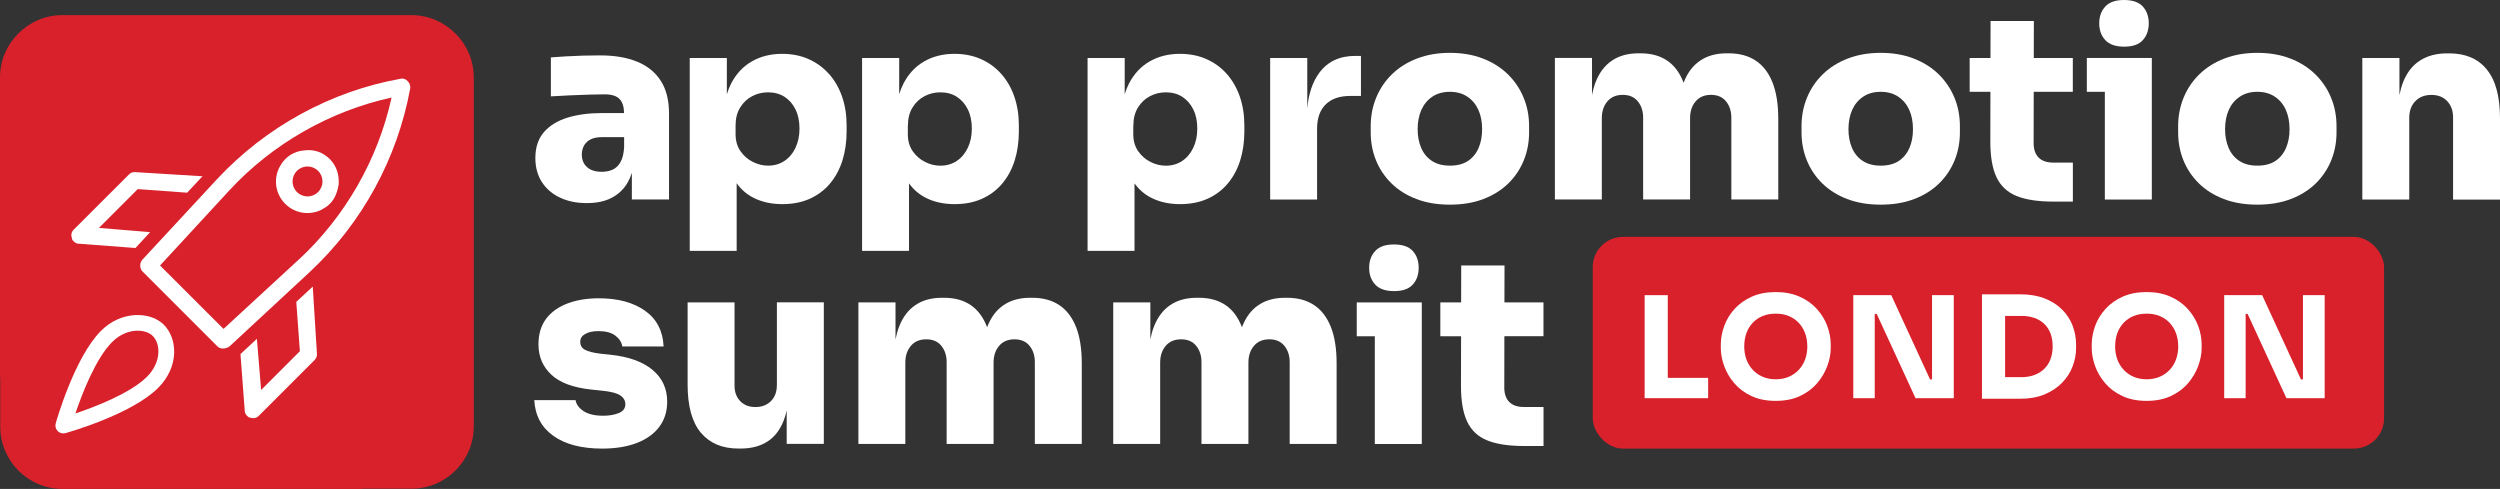
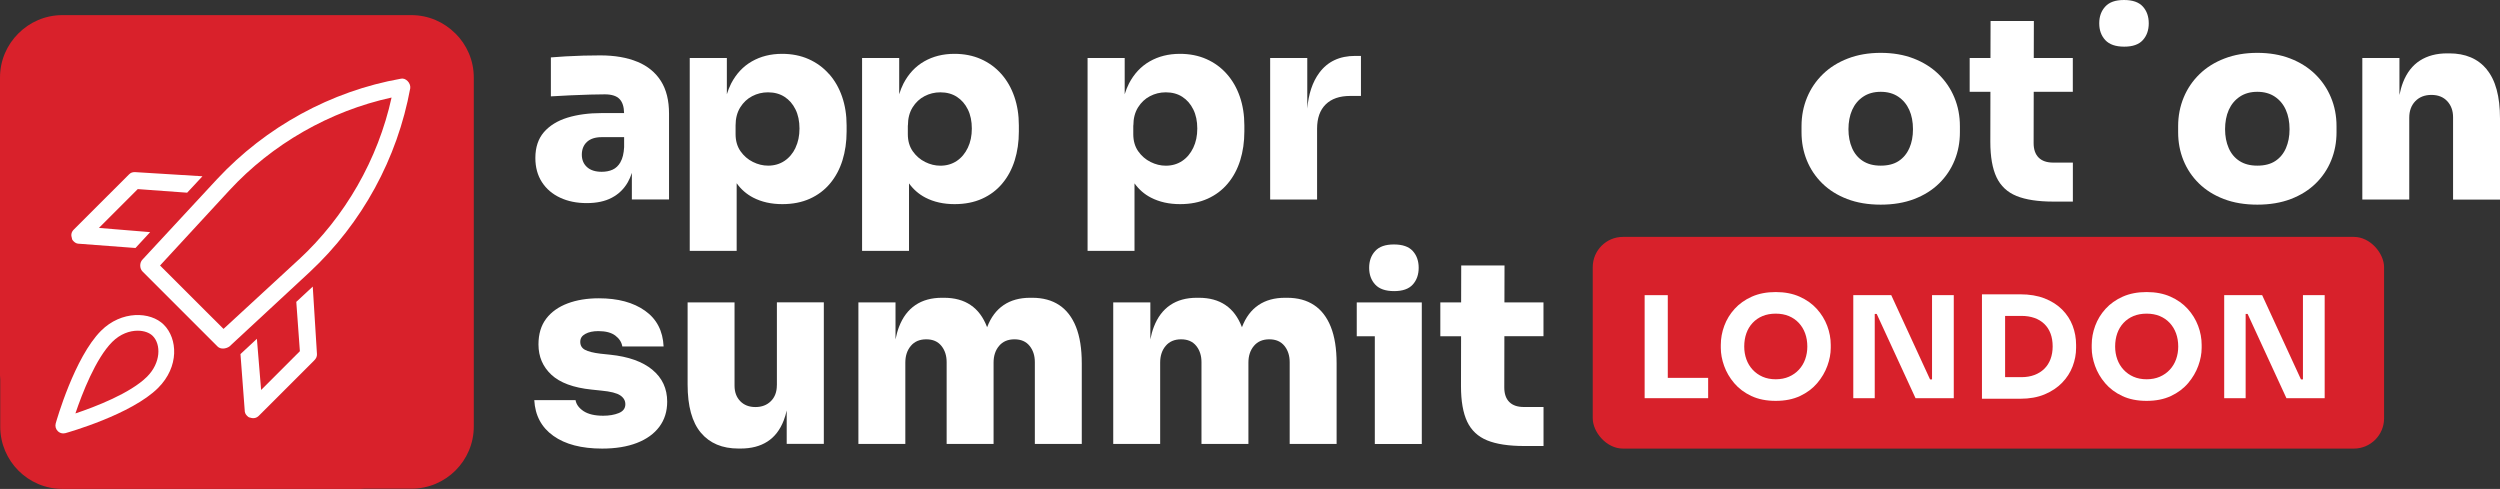
<svg xmlns="http://www.w3.org/2000/svg" width="496px" height="97px" viewBox="0 0 496 97" version="1.1">
  <rect x="0" y="0" width="496" height="97" fill="#333333" stroke="none" />
  <title>Group 2</title>
  <g id="Components" stroke="none" stroke-width="1" fill="none" fill-rule="evenodd">
    <g id="Logos" transform="translate(-34, -346)">
      <g id="Group-2" transform="translate(34, 346)">
        <g id="aps-logo" fill-rule="nonzero">
          <g id="Group" transform="translate(106, 0)" fill="#FFFFFF">
            <path d="M20.465,12.265 C18.435,11.417 15.974,10.989 13.073,10.989 C12.053,10.989 10.93,11.007 9.723,11.035 C8.515,11.073 7.346,11.119 6.213,11.184 C5.091,11.25 4.117,11.324 3.294,11.389 L3.294,19.119 C4.454,19.053 5.736,18.988 7.131,18.914 C8.534,18.849 9.863,18.793 11.126,18.765 C12.39,18.728 13.344,18.718 13.99,18.718 C15.356,18.718 16.339,19.035 16.928,19.659 C17.508,20.273 17.798,21.195 17.817,22.434 L13.372,22.434 C10.817,22.434 8.544,22.741 6.569,23.347 C4.595,23.961 3.041,24.92 1.909,26.224 C0.786,27.528 0.215,29.232 0.215,31.337 C0.215,33.199 0.655,34.801 1.525,36.142 C2.396,37.483 3.593,38.507 5.137,39.224 C6.672,39.942 8.431,40.295 10.406,40.295 C12.38,40.295 14.046,39.942 15.393,39.224 C16.741,38.517 17.798,37.483 18.566,36.142 C18.884,35.583 19.146,34.959 19.361,34.298 L19.361,39.578 L26.735,39.578 L26.735,22.536 C26.735,19.929 26.202,17.768 25.125,16.073 C24.049,14.379 22.496,13.103 20.465,12.255 L20.465,12.265 Z M17.115,32.156 C16.703,32.873 16.189,33.367 15.552,33.656 C14.916,33.944 14.196,34.084 13.372,34.084 C12.109,34.084 11.136,33.767 10.453,33.143 C9.769,32.519 9.433,31.691 9.433,30.676 C9.433,29.66 9.769,28.785 10.453,28.152 C11.136,27.528 12.109,27.211 13.372,27.211 L17.826,27.211 L17.826,29.195 C17.761,30.452 17.518,31.439 17.106,32.147 L17.115,32.156 Z" id="Shape" />
            <path d="M58.467,14.677 C57.344,13.401 55.996,12.423 54.424,11.724 C52.852,11.026 51.093,10.681 49.156,10.681 C46.901,10.681 44.908,11.184 43.167,12.181 C41.426,13.177 40.051,14.649 39.05,16.586 C38.713,17.238 38.441,17.955 38.207,18.7 L38.207,11.501 L30.843,11.501 L30.843,49.766 L40.154,49.766 L40.154,36.356 C41.033,37.576 42.119,38.526 43.429,39.206 C45.104,40.072 47.032,40.5 49.212,40.5 C51.261,40.5 53.077,40.146 54.668,39.429 C56.258,38.712 57.597,37.706 58.682,36.403 C59.777,35.099 60.591,33.572 61.143,31.821 C61.686,30.07 61.967,28.17 61.967,26.094 L61.967,24.874 C61.967,22.806 61.667,20.907 61.068,19.175 C60.469,17.442 59.608,15.943 58.485,14.677 L58.467,14.677 Z M51.842,29.307 C51.308,30.424 50.578,31.299 49.642,31.923 C48.707,32.547 47.621,32.864 46.395,32.864 C45.366,32.864 44.365,32.622 43.373,32.128 C42.381,31.635 41.567,30.927 40.912,29.996 C40.266,29.064 39.939,27.938 39.939,26.615 L39.939,24.883 C39.939,23.486 40.247,22.304 40.856,21.316 C41.473,20.329 42.259,19.584 43.232,19.081 C44.206,18.569 45.254,18.318 46.377,18.318 C47.64,18.318 48.725,18.616 49.652,19.212 C50.578,19.808 51.299,20.637 51.823,21.708 C52.356,22.778 52.618,24.045 52.618,25.498 C52.618,26.951 52.356,28.198 51.823,29.316 L51.842,29.307 Z" id="Shape" />
            <path d="M74.328,36.356 C75.208,37.576 76.293,38.526 77.603,39.206 C79.278,40.072 81.206,40.5 83.386,40.5 C85.436,40.5 87.251,40.146 88.842,39.429 C90.433,38.712 91.771,37.706 92.856,36.403 C93.951,35.099 94.765,33.572 95.317,31.821 C95.86,30.07 96.141,28.17 96.141,26.094 L96.141,24.874 C96.141,22.806 95.841,20.907 95.242,19.175 C94.644,17.442 93.783,15.943 92.66,14.677 C91.537,13.401 90.189,12.423 88.617,11.724 C87.045,11.026 85.286,10.681 83.349,10.681 C81.094,10.681 79.1,11.184 77.36,12.181 C75.619,13.177 74.244,14.649 73.243,16.586 C72.906,17.238 72.634,17.955 72.4,18.7 L72.4,11.501 L65.036,11.501 L65.036,49.766 L74.347,49.766 L74.347,36.356 L74.328,36.356 Z M74.132,24.883 C74.132,23.486 74.44,22.304 75.049,21.316 C75.666,20.329 76.452,19.584 77.425,19.081 C78.399,18.569 79.447,18.318 80.57,18.318 C81.833,18.318 82.918,18.616 83.845,19.212 C84.762,19.808 85.492,20.637 86.016,21.708 C86.549,22.778 86.811,24.045 86.811,25.498 C86.811,26.951 86.549,28.198 86.016,29.316 C85.482,30.433 84.753,31.309 83.817,31.933 C82.881,32.557 81.795,32.873 80.57,32.873 C79.54,32.873 78.539,32.631 77.547,32.138 C76.555,31.644 75.741,30.936 75.086,30.005 C74.44,29.074 74.113,27.947 74.113,26.625 L74.113,24.892 L74.132,24.883 Z" id="Shape" />
            <path d="M119.067,36.356 C119.947,37.576 121.032,38.535 122.342,39.206 C124.017,40.072 125.945,40.5 128.125,40.5 C130.175,40.5 131.99,40.146 133.581,39.429 C135.172,38.712 136.51,37.706 137.595,36.403 C138.69,35.099 139.504,33.572 140.056,31.821 C140.599,30.07 140.88,28.17 140.88,26.094 L140.88,24.874 C140.88,22.806 140.58,20.907 139.982,19.175 C139.383,17.442 138.522,15.943 137.399,14.677 C136.276,13.401 134.928,12.423 133.356,11.724 C131.784,11.026 130.025,10.681 128.088,10.681 C125.833,10.681 123.84,11.184 122.099,12.181 C120.358,13.177 118.983,14.649 117.982,16.586 C117.645,17.238 117.373,17.955 117.139,18.7 L117.139,11.501 L109.775,11.501 L109.775,49.766 L119.086,49.766 L119.086,36.356 L119.067,36.356 Z M118.861,24.883 C118.861,23.486 119.17,22.304 119.778,21.316 C120.396,20.329 121.182,19.584 122.155,19.081 C123.128,18.569 124.176,18.318 125.299,18.318 C126.563,18.318 127.657,18.616 128.575,19.212 C129.492,19.808 130.221,20.637 130.745,21.708 C131.279,22.778 131.541,24.045 131.541,25.498 C131.541,26.951 131.279,28.198 130.745,29.316 C130.212,30.433 129.482,31.309 128.546,31.933 C127.611,32.557 126.525,32.873 125.299,32.873 C124.27,32.873 123.269,32.631 122.277,32.138 C121.285,31.644 120.471,30.936 119.816,30.005 C119.17,29.074 118.843,27.947 118.843,26.625 L118.843,24.892 L118.861,24.883 Z" id="Shape" />
            <path d="M164.003,11.091 L162.88,11.091 C159.773,11.091 157.396,12.209 155.74,14.453 C154.402,16.26 153.616,18.634 153.363,21.54 L153.363,11.501 L145.999,11.501 L145.999,39.588 L155.309,39.588 L155.309,25.544 C155.309,23.44 155.88,21.829 157.022,20.711 C158.163,19.594 159.773,19.035 161.86,19.035 L164.012,19.035 L164.012,11.101 L164.003,11.091 Z" id="Path" />
-             <path d="M170.066,36.384 C171.414,37.706 173.061,38.74 175.007,39.485 C176.954,40.23 179.171,40.603 181.661,40.603 C184.15,40.603 186.368,40.23 188.314,39.485 C190.26,38.74 191.907,37.706 193.255,36.384 C194.602,35.062 195.622,33.534 196.324,31.802 C197.026,30.07 197.372,28.226 197.372,26.252 L197.372,25.032 C197.372,23.002 197.007,21.102 196.268,19.333 C195.538,17.573 194.481,16.027 193.124,14.705 C191.758,13.382 190.111,12.348 188.183,11.603 C186.255,10.858 184.075,10.486 181.661,10.486 C179.246,10.486 177.103,10.858 175.157,11.603 C173.211,12.348 171.554,13.382 170.197,14.705 C168.831,16.027 167.783,17.573 167.053,19.333 C166.323,21.093 165.949,22.993 165.949,25.032 L165.949,26.252 C165.949,28.217 166.295,30.07 166.997,31.802 C167.699,33.534 168.719,35.062 170.066,36.384 L170.066,36.384 Z M175.999,21.801 C176.495,20.702 177.216,19.826 178.17,19.184 C179.125,18.541 180.285,18.215 181.651,18.215 C183.017,18.215 184.178,18.541 185.132,19.184 C186.087,19.826 186.817,20.702 187.313,21.801 C187.809,22.9 188.052,24.185 188.052,25.637 C188.052,27.09 187.818,28.273 187.341,29.381 C186.863,30.48 186.152,31.337 185.217,31.951 C184.281,32.566 183.092,32.864 181.661,32.864 C180.229,32.864 179.087,32.557 178.133,31.951 C177.178,31.337 176.458,30.48 175.981,29.381 C175.503,28.282 175.26,27.034 175.26,25.637 C175.26,24.241 175.503,22.9 175.999,21.801 L175.999,21.801 Z" id="Shape" />
-             <path d="M242.336,12.032 C240.885,11.063 239.098,10.579 236.983,10.579 L236.571,10.579 C234.485,10.579 232.735,11.063 231.303,12.032 C229.871,13 228.786,14.444 228.056,16.353 C228.056,16.381 228.037,16.399 228.028,16.427 C228.028,16.399 228.009,16.381 228,16.353 C227.261,14.434 226.194,12.991 224.771,12.032 C223.358,11.063 221.59,10.579 219.475,10.579 L219.063,10.579 C216.977,10.579 215.227,11.063 213.795,12.032 C212.363,13 211.278,14.444 210.548,16.353 C210.258,17.107 210.033,17.936 209.855,18.839 L209.855,11.492 L202.491,11.492 L202.491,39.578 L211.802,39.578 L211.802,23.449 C211.802,22.089 212.167,20.981 212.906,20.115 C213.636,19.249 214.656,18.821 215.957,18.821 C217.257,18.821 218.249,19.249 218.951,20.115 C219.653,20.981 219.999,22.061 219.999,23.347 L219.999,39.578 L229.31,39.578 L229.31,23.449 C229.31,22.089 229.675,20.981 230.414,20.115 C231.144,19.249 232.164,18.821 233.455,18.821 C234.747,18.821 235.748,19.249 236.45,20.115 C237.152,20.981 237.498,22.061 237.498,23.347 L237.498,39.578 L246.809,39.578 L246.809,23.598 C246.809,20.683 246.425,18.262 245.658,16.344 C244.89,14.425 243.777,12.982 242.326,12.022 L242.336,12.032 Z" id="Path" />
            <path d="M278.597,14.705 C277.231,13.382 275.584,12.348 273.656,11.603 C271.728,10.858 269.548,10.486 267.134,10.486 C264.719,10.486 262.576,10.858 260.63,11.603 C258.684,12.348 257.027,13.382 255.671,14.705 C254.304,16.027 253.256,17.573 252.526,19.333 C251.796,21.093 251.422,22.993 251.422,25.032 L251.422,26.252 C251.422,28.217 251.768,30.07 252.47,31.802 C253.172,33.534 254.192,35.062 255.54,36.384 C256.887,37.706 258.534,38.74 260.48,39.485 C262.427,40.23 264.645,40.603 267.134,40.603 C269.623,40.603 271.841,40.23 273.787,39.485 C275.733,38.74 277.38,37.706 278.728,36.384 C280.075,35.062 281.095,33.534 281.797,31.802 C282.499,30.07 282.845,28.226 282.845,26.252 L282.845,25.032 C282.845,23.002 282.48,21.102 281.741,19.333 C281.011,17.573 279.954,16.027 278.597,14.705 L278.597,14.705 Z M272.814,29.381 C272.337,30.48 271.625,31.337 270.69,31.951 C269.754,32.566 268.565,32.864 267.134,32.864 C265.702,32.864 264.56,32.557 263.606,31.951 C262.651,31.337 261.931,30.48 261.454,29.381 C260.976,28.282 260.733,27.034 260.733,25.637 C260.733,24.241 260.976,22.9 261.472,21.801 C261.968,20.702 262.689,19.826 263.653,19.184 C264.607,18.541 265.767,18.215 267.134,18.215 C268.5,18.215 269.66,18.541 270.615,19.184 C271.569,19.826 272.299,20.702 272.795,21.801 C273.291,22.9 273.534,24.185 273.534,25.637 C273.534,27.09 273.3,28.273 272.823,29.381 L272.814,29.381 Z" id="Shape" />
            <path d="M297.527,4.172 L288.928,4.172 L288.909,11.501 L284.782,11.501 L284.782,18.215 L288.9,18.215 L288.881,28.143 C288.881,31.095 289.293,33.432 290.107,35.164 C290.93,36.896 292.25,38.135 294.074,38.88 C295.899,39.625 298.351,39.997 301.42,39.997 L305.257,39.997 L305.257,32.259 L301.364,32.259 C300.101,32.259 299.137,31.933 298.473,31.272 C297.808,30.61 297.471,29.651 297.471,28.394 L297.49,18.215 L305.247,18.215 L305.247,11.501 L297.499,11.501 L297.518,4.172 L297.527,4.172 Z" id="Path" />
-             <polygon id="Path" points="308.027 11.501 308.027 18.215 311.601 18.215 311.601 39.588 320.922 39.588 320.922 18.215 320.922 11.501 311.601 11.501" />
            <path d="M315.447,9.257 C317.122,9.257 318.348,8.828 319.134,7.962 C319.92,7.096 320.313,5.988 320.313,4.628 C320.313,3.269 319.92,2.161 319.134,1.294 C318.348,0.428 317.104,0 315.401,0 C313.697,0 312.49,0.428 311.695,1.294 C310.89,2.161 310.488,3.269 310.488,4.628 C310.488,5.988 310.89,7.096 311.695,7.962 C312.5,8.828 313.754,9.257 315.457,9.257 L315.447,9.257 Z" id="Path" />
            <path d="M353.318,14.705 C351.952,13.382 350.305,12.348 348.377,11.603 C346.449,10.858 344.269,10.486 341.855,10.486 C339.44,10.486 337.298,10.858 335.351,11.603 C333.405,12.348 331.748,13.382 330.392,14.705 C329.025,16.027 327.977,17.573 327.247,19.333 C326.518,21.093 326.143,22.993 326.143,25.032 L326.143,26.252 C326.143,28.217 326.489,30.07 327.191,31.802 C327.893,33.534 328.913,35.062 330.261,36.384 C331.608,37.706 333.255,38.74 335.201,39.485 C337.148,40.23 339.366,40.603 341.855,40.603 C344.344,40.603 346.562,40.23 348.508,39.485 C350.454,38.74 352.101,37.706 353.449,36.384 C354.796,35.062 355.816,33.534 356.518,31.802 C357.22,30.07 357.566,28.226 357.566,26.252 L357.566,25.032 C357.566,23.002 357.201,21.102 356.462,19.333 C355.732,17.573 354.675,16.027 353.318,14.705 L353.318,14.705 Z M347.535,29.381 C347.058,30.48 346.346,31.337 345.411,31.951 C344.475,32.566 343.286,32.864 341.855,32.864 C340.423,32.864 339.281,32.557 338.327,31.951 C337.372,31.337 336.652,30.48 336.175,29.381 C335.697,28.282 335.454,27.034 335.454,25.637 C335.454,24.241 335.697,22.9 336.193,21.801 C336.689,20.702 337.41,19.826 338.374,19.184 C339.328,18.541 340.489,18.215 341.855,18.215 C343.221,18.215 344.381,18.541 345.336,19.184 C346.29,19.826 347.02,20.702 347.507,21.801 C348.003,22.9 348.246,24.185 348.246,25.637 C348.246,27.09 348.003,28.273 347.535,29.381 L347.535,29.381 Z" id="Shape" />
            <path d="M387.38,13.764 C385.621,11.641 383.141,10.588 379.931,10.588 L379.519,10.588 C377.405,10.588 375.608,11.063 374.12,12.013 C372.642,12.963 371.519,14.397 370.77,16.316 C370.471,17.079 370.237,17.927 370.049,18.849 L370.049,11.501 L362.685,11.501 L362.685,39.588 L371.996,39.588 L371.996,23.356 C371.996,21.996 372.398,20.907 373.194,20.078 C373.998,19.249 375.065,18.83 376.394,18.83 C377.723,18.83 378.771,19.249 379.538,20.078 C380.305,20.907 380.689,21.968 380.689,23.263 L380.689,39.597 L390,39.597 L390,23.514 C390,19.137 389.12,15.887 387.361,13.773 L387.38,13.764 Z" id="Path" />
            <path d="M23.432,73.355 C21.467,71.744 18.678,70.747 15.066,70.375 L13.119,70.17 C11.716,70.002 10.705,69.742 10.069,69.406 C9.442,69.071 9.124,68.54 9.124,67.823 C9.124,67.106 9.451,66.622 10.125,66.249 C10.789,65.877 11.65,65.691 12.708,65.691 C14.177,65.691 15.3,65.989 16.086,66.585 C16.872,67.181 17.33,67.898 17.471,68.745 L25.659,68.745 C25.518,65.663 24.293,63.288 21.972,61.649 C19.651,60.001 16.601,59.181 12.811,59.181 C10.49,59.181 8.422,59.516 6.616,60.196 C4.81,60.876 3.387,61.882 2.367,63.223 C1.348,64.564 0.833,66.268 0.833,68.335 C0.833,70.747 1.684,72.75 3.387,74.342 C5.091,75.934 7.758,76.922 11.37,77.294 L13.316,77.499 C15.122,77.667 16.367,77.983 17.05,78.44 C17.733,78.896 18.07,79.483 18.07,80.2 C18.07,81.01 17.639,81.597 16.769,81.95 C15.899,82.304 14.869,82.481 13.672,82.481 C11.997,82.481 10.705,82.174 9.779,81.569 C8.862,80.954 8.328,80.228 8.188,79.38 L0,79.38 C0.168,82.435 1.432,84.8 3.79,86.476 C6.139,88.153 9.367,89 13.466,89 C16.123,89 18.425,88.627 20.353,87.882 C22.281,87.137 23.769,86.067 24.807,84.679 C25.846,83.291 26.37,81.624 26.37,79.697 C26.37,77.089 25.387,74.975 23.432,73.364 L23.432,73.355 Z" id="Path" />
            <path d="M48.127,76.428 C48.127,77.75 47.734,78.803 46.947,79.585 C46.161,80.367 45.141,80.758 43.878,80.758 C42.615,80.758 41.614,80.367 40.856,79.585 C40.107,78.803 39.733,77.788 39.733,76.531 L39.733,59.991 L30.422,59.991 L30.422,76.27 C30.422,80.581 31.301,83.776 33.061,85.862 C34.82,87.948 37.3,88.991 40.509,88.991 L40.921,88.991 C43.036,88.991 44.814,88.534 46.246,87.612 C47.677,86.7 48.763,85.294 49.493,83.412 C49.727,82.807 49.923,82.146 50.082,81.438 L50.082,88.069 L57.447,88.069 L57.447,59.982 L48.136,59.982 L48.136,76.419 L48.127,76.428 Z" id="Path" />
            <path d="M104.151,60.532 C102.701,59.563 100.913,59.079 98.798,59.079 L98.387,59.079 C96.3,59.079 94.55,59.563 93.118,60.532 C91.687,61.5 90.601,62.943 89.871,64.853 C89.871,64.881 89.852,64.899 89.843,64.927 C89.843,64.899 89.824,64.881 89.815,64.853 C89.076,62.934 88.009,61.491 86.587,60.532 C85.174,59.563 83.405,59.079 81.29,59.079 L80.878,59.079 C78.792,59.079 77.042,59.563 75.61,60.532 C74.178,61.5 73.093,62.943 72.363,64.853 C72.073,65.607 71.848,66.436 71.67,67.339 L71.67,59.991 L64.306,59.991 L64.306,88.078 L73.617,88.078 L73.617,71.949 C73.617,70.589 73.982,69.481 74.721,68.615 C75.451,67.749 76.471,67.32 77.772,67.32 C79.072,67.32 80.064,67.749 80.766,68.615 C81.468,69.481 81.814,70.561 81.814,71.846 L81.814,88.078 L91.125,88.078 L91.125,71.949 C91.125,70.589 91.49,69.481 92.229,68.615 C92.959,67.749 93.979,67.32 95.271,67.32 C96.562,67.32 97.563,67.749 98.265,68.615 C98.967,69.481 99.313,70.561 99.313,71.846 L99.313,88.078 L108.624,88.078 L108.624,72.098 C108.624,69.183 108.24,66.762 107.473,64.843 C106.706,62.925 105.592,61.481 104.142,60.522 L104.151,60.532 Z" id="Path" />
            <path d="M154.711,60.532 C153.26,59.563 151.473,59.079 149.358,59.079 L148.946,59.079 C146.859,59.079 145.11,59.563 143.678,60.532 C142.246,61.5 141.161,62.943 140.431,64.853 C140.431,64.881 140.412,64.899 140.403,64.927 C140.403,64.899 140.384,64.881 140.375,64.853 C139.635,62.934 138.569,61.491 137.146,60.532 C135.733,59.563 133.965,59.079 131.85,59.079 L131.438,59.079 C129.351,59.079 127.601,59.563 126.17,60.532 C124.738,61.5 123.652,62.943 122.922,64.853 C122.632,65.607 122.408,66.436 122.23,67.339 L122.23,59.991 L114.866,59.991 L114.866,88.078 L124.176,88.078 L124.176,71.949 C124.176,70.589 124.541,69.481 125.281,68.615 C126.011,67.749 127.03,67.32 128.331,67.32 C129.632,67.32 130.624,67.749 131.326,68.615 C132.027,69.481 132.374,70.561 132.374,71.846 L132.374,88.078 L141.685,88.078 L141.685,71.949 C141.685,70.589 142.05,69.481 142.789,68.615 C143.519,67.749 144.539,67.32 145.83,67.32 C147.121,67.32 148.123,67.749 148.825,68.615 C149.526,69.481 149.873,70.561 149.873,71.846 L149.873,88.078 L159.183,88.078 L159.183,72.098 C159.183,69.183 158.8,66.762 158.032,64.843 C157.265,62.925 156.152,61.481 154.701,60.522 L154.711,60.532 Z" id="Path" />
            <polygon id="Path" points="163.179 60.001 163.179 66.715 166.763 66.715 166.763 88.087 176.083 88.087 176.083 66.715 176.083 60.001 166.763 60.001" />
-             <path d="M170.6,57.756 C172.275,57.756 173.501,57.328 174.287,56.462 C175.073,55.596 175.466,54.488 175.466,53.128 C175.466,51.768 175.073,50.66 174.287,49.794 C173.501,48.928 172.256,48.5 170.553,48.5 C168.85,48.5 167.643,48.928 166.847,49.794 C166.043,50.66 165.64,51.768 165.64,53.128 C165.64,54.488 166.043,55.596 166.847,56.462 C167.652,57.328 168.897,57.756 170.609,57.756 L170.6,57.756 Z" id="Path" />
+             <path d="M170.6,57.756 C172.275,57.756 173.501,57.328 174.287,56.462 C175.073,55.596 175.466,54.488 175.466,53.128 C175.466,51.768 175.073,50.66 174.287,49.794 C173.501,48.928 172.256,48.5 170.553,48.5 C168.85,48.5 167.643,48.928 166.847,49.794 C166.043,50.66 165.64,51.768 165.64,53.128 C165.64,54.488 166.043,55.596 166.847,56.462 C167.652,57.328 168.897,57.756 170.609,57.756 Z" id="Path" />
            <path d="M192.506,52.672 L183.906,52.672 L183.888,60.001 L179.761,60.001 L179.761,66.715 L183.878,66.715 L183.86,76.633 C183.86,79.585 184.271,81.922 185.086,83.655 C185.909,85.387 187.228,86.625 189.053,87.37 C190.878,88.115 193.33,88.488 196.399,88.488 L200.236,88.488 L200.236,80.749 L196.343,80.749 C195.08,80.749 194.116,80.423 193.451,79.762 C192.787,79.101 192.45,78.142 192.45,76.884 L192.469,66.706 L200.226,66.706 L200.226,59.991 L192.478,59.991 L192.497,52.662 L192.506,52.672 Z" id="Path" />
          </g>
          <g id="Group" transform="translate(0, 3)">
            <path d="M90.347,3.644 C88.111,1.399 85.022,1.66844068e-15 81.603,1.66844068e-15 L12.378,1.66844068e-15 C8.969,1.66844068e-15 5.879,1.39 3.635,3.644 C1.39,5.88 0,8.97 0,12.379 L0,71.505 C0,71.777 0.019,72.022 0.047,72.256 L0.047,81.649 C0.047,88.458 5.579,94 12.387,94 L71.507,94 C71.78,94 72.024,93.981 72.259,93.953 L81.65,93.953 C88.459,93.953 94,88.421 94,81.611 L94,12.379 C94,8.97 92.61,5.88 90.356,3.635" id="Path" fill="#D9212B" />
            <path d="M58.782,56.872 L59.495,66.677 L51.804,74.37 L50.968,64.216 L47.709,67.25 L48.545,78.333 C48.545,78.803 48.658,79.15 49.014,79.498 C49.127,79.611 49.362,79.846 49.597,79.846 C50.292,80.08 50.874,79.958 51.344,79.498 L62.304,68.546 C62.773,68.077 62.886,67.729 62.886,67.269 L62.05,53.857 L58.782,56.89 L58.782,56.872 Z" id="Path" fill="#FFFFFF" />
            <path d="M19.638,42.21 L27.329,34.517 L37.134,35.231 L40.168,31.972 L26.747,31.145 C26.278,31.145 25.93,31.258 25.583,31.615 L14.623,42.567 C14.153,43.036 14.04,43.619 14.275,44.314 C14.275,44.549 14.51,44.783 14.623,44.896 C14.97,45.244 15.327,45.366 15.787,45.366 L26.879,46.202 L29.79,43.055 L19.628,42.219 L19.638,42.21 Z" id="Path" fill="#FFFFFF" />
            <path d="M79.546,12.614 C65.675,15.066 52.734,22.166 43.06,32.545 L28.259,48.512 C27.677,49.095 27.677,50.259 28.259,50.842 L39.426,62.009 L39.426,62.009 C39.426,62.009 43.173,65.757 43.173,65.757 C43.755,66.339 44.807,66.226 45.502,65.757 L61.468,50.954 C71.845,41.28 78.833,28.469 81.397,14.483 C81.509,13.431 80.467,12.389 79.528,12.614 M59.27,48.503 L44.347,62.253 L40.947,58.863 L40.947,58.863 C40.947,58.863 31.753,49.677 31.753,49.677 L45.511,34.762 C54.02,25.557 65.44,19.029 77.687,16.352 C75.01,28.591 68.474,40.012 59.27,48.512" id="Shape" fill="#FFFFFF" />
-             <path d="M63.816,38.594 C64.398,38.246 64.867,38.011 65.45,37.429 C66.502,36.377 66.962,34.978 67.197,33.588 C67.309,31.841 66.849,29.971 65.45,28.581 C64.05,27.182 62.304,26.6 60.435,26.834 C58.923,26.947 57.636,27.529 56.584,28.581 C56.002,29.164 55.767,29.633 55.42,30.216 C54.255,32.545 54.602,35.457 56.584,37.438 C58.566,39.42 61.477,39.768 63.816,38.603 M58.913,30.901 C60.078,29.737 61.947,29.737 63.111,30.901 C64.276,32.066 64.276,33.935 63.111,35.1 C61.947,36.264 60.078,36.264 58.913,35.1 C57.749,33.935 57.749,32.066 58.913,30.901" id="Shape" fill="#FFFFFF" />
            <path d="M27.32,62.61 C25.733,62.61 23.864,63.24 22.267,64.836 C18.98,68.124 16.285,75.112 14.961,79.028 C18.886,77.713 25.874,75.027 29.17,71.74 C31.931,68.978 31.978,65.325 30.297,63.643 C29.668,63.014 28.578,62.61 27.32,62.61 M12.566,82.992 C12.153,82.992 11.758,82.832 11.458,82.532 C11.054,82.128 10.904,81.546 11.054,81.001 C11.204,80.465 14.782,67.889 20.051,62.62 C24.071,58.6 29.846,58.759 32.504,61.427 C35.246,64.169 35.594,69.739 31.377,73.956 C26.109,79.226 13.514,82.785 12.979,82.936 C12.838,82.973 12.697,82.992 12.556,82.992" id="Shape" fill="#FFFFFF" />
          </g>
        </g>
        <rect id="Rectangle" fill="#D8212B" x="316" y="47" width="157" height="42" rx="6" />
        <g id="LONDON" transform="translate(324, 53)" fill="#FFFFFF" fill-rule="nonzero">
          <path d="M2.296,26 L2.296,5.56 L6.888,5.56 L6.888,26 L2.296,26 Z M6.328,26 L6.328,21.968 L14.896,21.968 L14.896,26 L6.328,26 Z" id="Shape" />
          <path d="M28.3,26.532 C26.452,26.532 24.842,26.21 23.47,25.566 C22.098,24.922 20.964,24.073 20.068,23.018 C19.172,21.963 18.505,20.82 18.066,19.588 C17.627,18.356 17.408,17.171 17.408,16.032 L17.408,15.416 C17.408,14.147 17.637,12.891 18.094,11.65 C18.551,10.409 19.237,9.284 20.152,8.276 C21.067,7.268 22.205,6.461 23.568,5.854 C24.931,5.247 26.508,4.944 28.3,4.944 C30.092,4.944 31.669,5.247 33.032,5.854 C34.395,6.461 35.533,7.268 36.448,8.276 C37.363,9.284 38.053,10.409 38.52,11.65 C38.987,12.891 39.22,14.147 39.22,15.416 L39.22,16.032 C39.22,17.171 38.996,18.356 38.548,19.588 C38.1,20.82 37.428,21.963 36.532,23.018 C35.636,24.073 34.502,24.922 33.13,25.566 C31.758,26.21 30.148,26.532 28.3,26.532 Z M28.3,22.248 C29.271,22.248 30.143,22.08 30.918,21.744 C31.693,21.408 32.355,20.941 32.906,20.344 C33.457,19.747 33.872,19.056 34.152,18.272 C34.432,17.488 34.572,16.648 34.572,15.752 C34.572,14.8 34.427,13.927 34.138,13.134 C33.849,12.341 33.429,11.65 32.878,11.062 C32.327,10.474 31.669,10.021 30.904,9.704 C30.139,9.387 29.271,9.228 28.3,9.228 C27.329,9.228 26.461,9.387 25.696,9.704 C24.931,10.021 24.273,10.474 23.722,11.062 C23.171,11.65 22.756,12.341 22.476,13.134 C22.196,13.927 22.056,14.8 22.056,15.752 C22.056,16.648 22.196,17.488 22.476,18.272 C22.756,19.056 23.171,19.747 23.722,20.344 C24.273,20.941 24.931,21.408 25.696,21.744 C26.461,22.08 27.329,22.248 28.3,22.248 Z" id="Shape" />
          <polygon id="Path" points="43.692 26 43.692 5.56 51.224 5.56 58.924 22.276 59.876 22.276 59.316 22.78 59.316 5.56 63.628 5.56 63.628 26 56.04 26 48.34 9.284 47.388 9.284 47.948 8.78 47.948 26" />
          <path d="M73.252,26.112 L73.252,21.828 L77.06,21.828 C78.012,21.828 78.871,21.683 79.636,21.394 C80.401,21.105 81.055,20.694 81.596,20.162 C82.137,19.63 82.548,18.986 82.828,18.23 C83.108,17.474 83.248,16.639 83.248,15.724 C83.248,14.772 83.108,13.923 82.828,13.176 C82.548,12.429 82.137,11.795 81.596,11.272 C81.055,10.749 80.401,10.353 79.636,10.082 C78.871,9.811 78.012,9.676 77.06,9.676 L73.252,9.676 L73.252,5.392 L76.808,5.392 C78.656,5.392 80.271,5.663 81.652,6.204 C83.033,6.745 84.191,7.483 85.124,8.416 C86.057,9.349 86.753,10.418 87.21,11.622 C87.667,12.826 87.896,14.091 87.896,15.416 L87.896,16.032 C87.896,17.264 87.667,18.482 87.21,19.686 C86.753,20.89 86.057,21.973 85.124,22.934 C84.191,23.895 83.033,24.665 81.652,25.244 C80.271,25.823 78.656,26.112 76.808,26.112 L73.252,26.112 Z M69.22,26.112 L69.22,5.392 L73.812,5.392 L73.812,26.112 L69.22,26.112 Z" id="Shape" />
          <path d="M101.888,26.532 C100.04,26.532 98.43,26.21 97.058,25.566 C95.686,24.922 94.552,24.073 93.656,23.018 C92.76,21.963 92.093,20.82 91.654,19.588 C91.215,18.356 90.996,17.171 90.996,16.032 L90.996,15.416 C90.996,14.147 91.225,12.891 91.682,11.65 C92.139,10.409 92.825,9.284 93.74,8.276 C94.655,7.268 95.793,6.461 97.156,5.854 C98.519,5.247 100.096,4.944 101.888,4.944 C103.68,4.944 105.257,5.247 106.62,5.854 C107.983,6.461 109.121,7.268 110.036,8.276 C110.951,9.284 111.641,10.409 112.108,11.65 C112.575,12.891 112.808,14.147 112.808,15.416 L112.808,16.032 C112.808,17.171 112.584,18.356 112.136,19.588 C111.688,20.82 111.016,21.963 110.12,23.018 C109.224,24.073 108.09,24.922 106.718,25.566 C105.346,26.21 103.736,26.532 101.888,26.532 Z M101.888,22.248 C102.859,22.248 103.731,22.08 104.506,21.744 C105.281,21.408 105.943,20.941 106.494,20.344 C107.045,19.747 107.46,19.056 107.74,18.272 C108.02,17.488 108.16,16.648 108.16,15.752 C108.16,14.8 108.015,13.927 107.726,13.134 C107.437,12.341 107.017,11.65 106.466,11.062 C105.915,10.474 105.257,10.021 104.492,9.704 C103.727,9.387 102.859,9.228 101.888,9.228 C100.917,9.228 100.049,9.387 99.284,9.704 C98.519,10.021 97.861,10.474 97.31,11.062 C96.759,11.65 96.344,12.341 96.064,13.134 C95.784,13.927 95.644,14.8 95.644,15.752 C95.644,16.648 95.784,17.488 96.064,18.272 C96.344,19.056 96.759,19.747 97.31,20.344 C97.861,20.941 98.519,21.408 99.284,21.744 C100.049,22.08 100.917,22.248 101.888,22.248 Z" id="Shape" />
          <polygon id="Path" points="117.28 26 117.28 5.56 124.812 5.56 132.512 22.276 133.464 22.276 132.904 22.78 132.904 5.56 137.216 5.56 137.216 26 129.628 26 121.928 9.284 120.976 9.284 121.536 8.78 121.536 26" />
        </g>
      </g>
    </g>
  </g>
</svg>